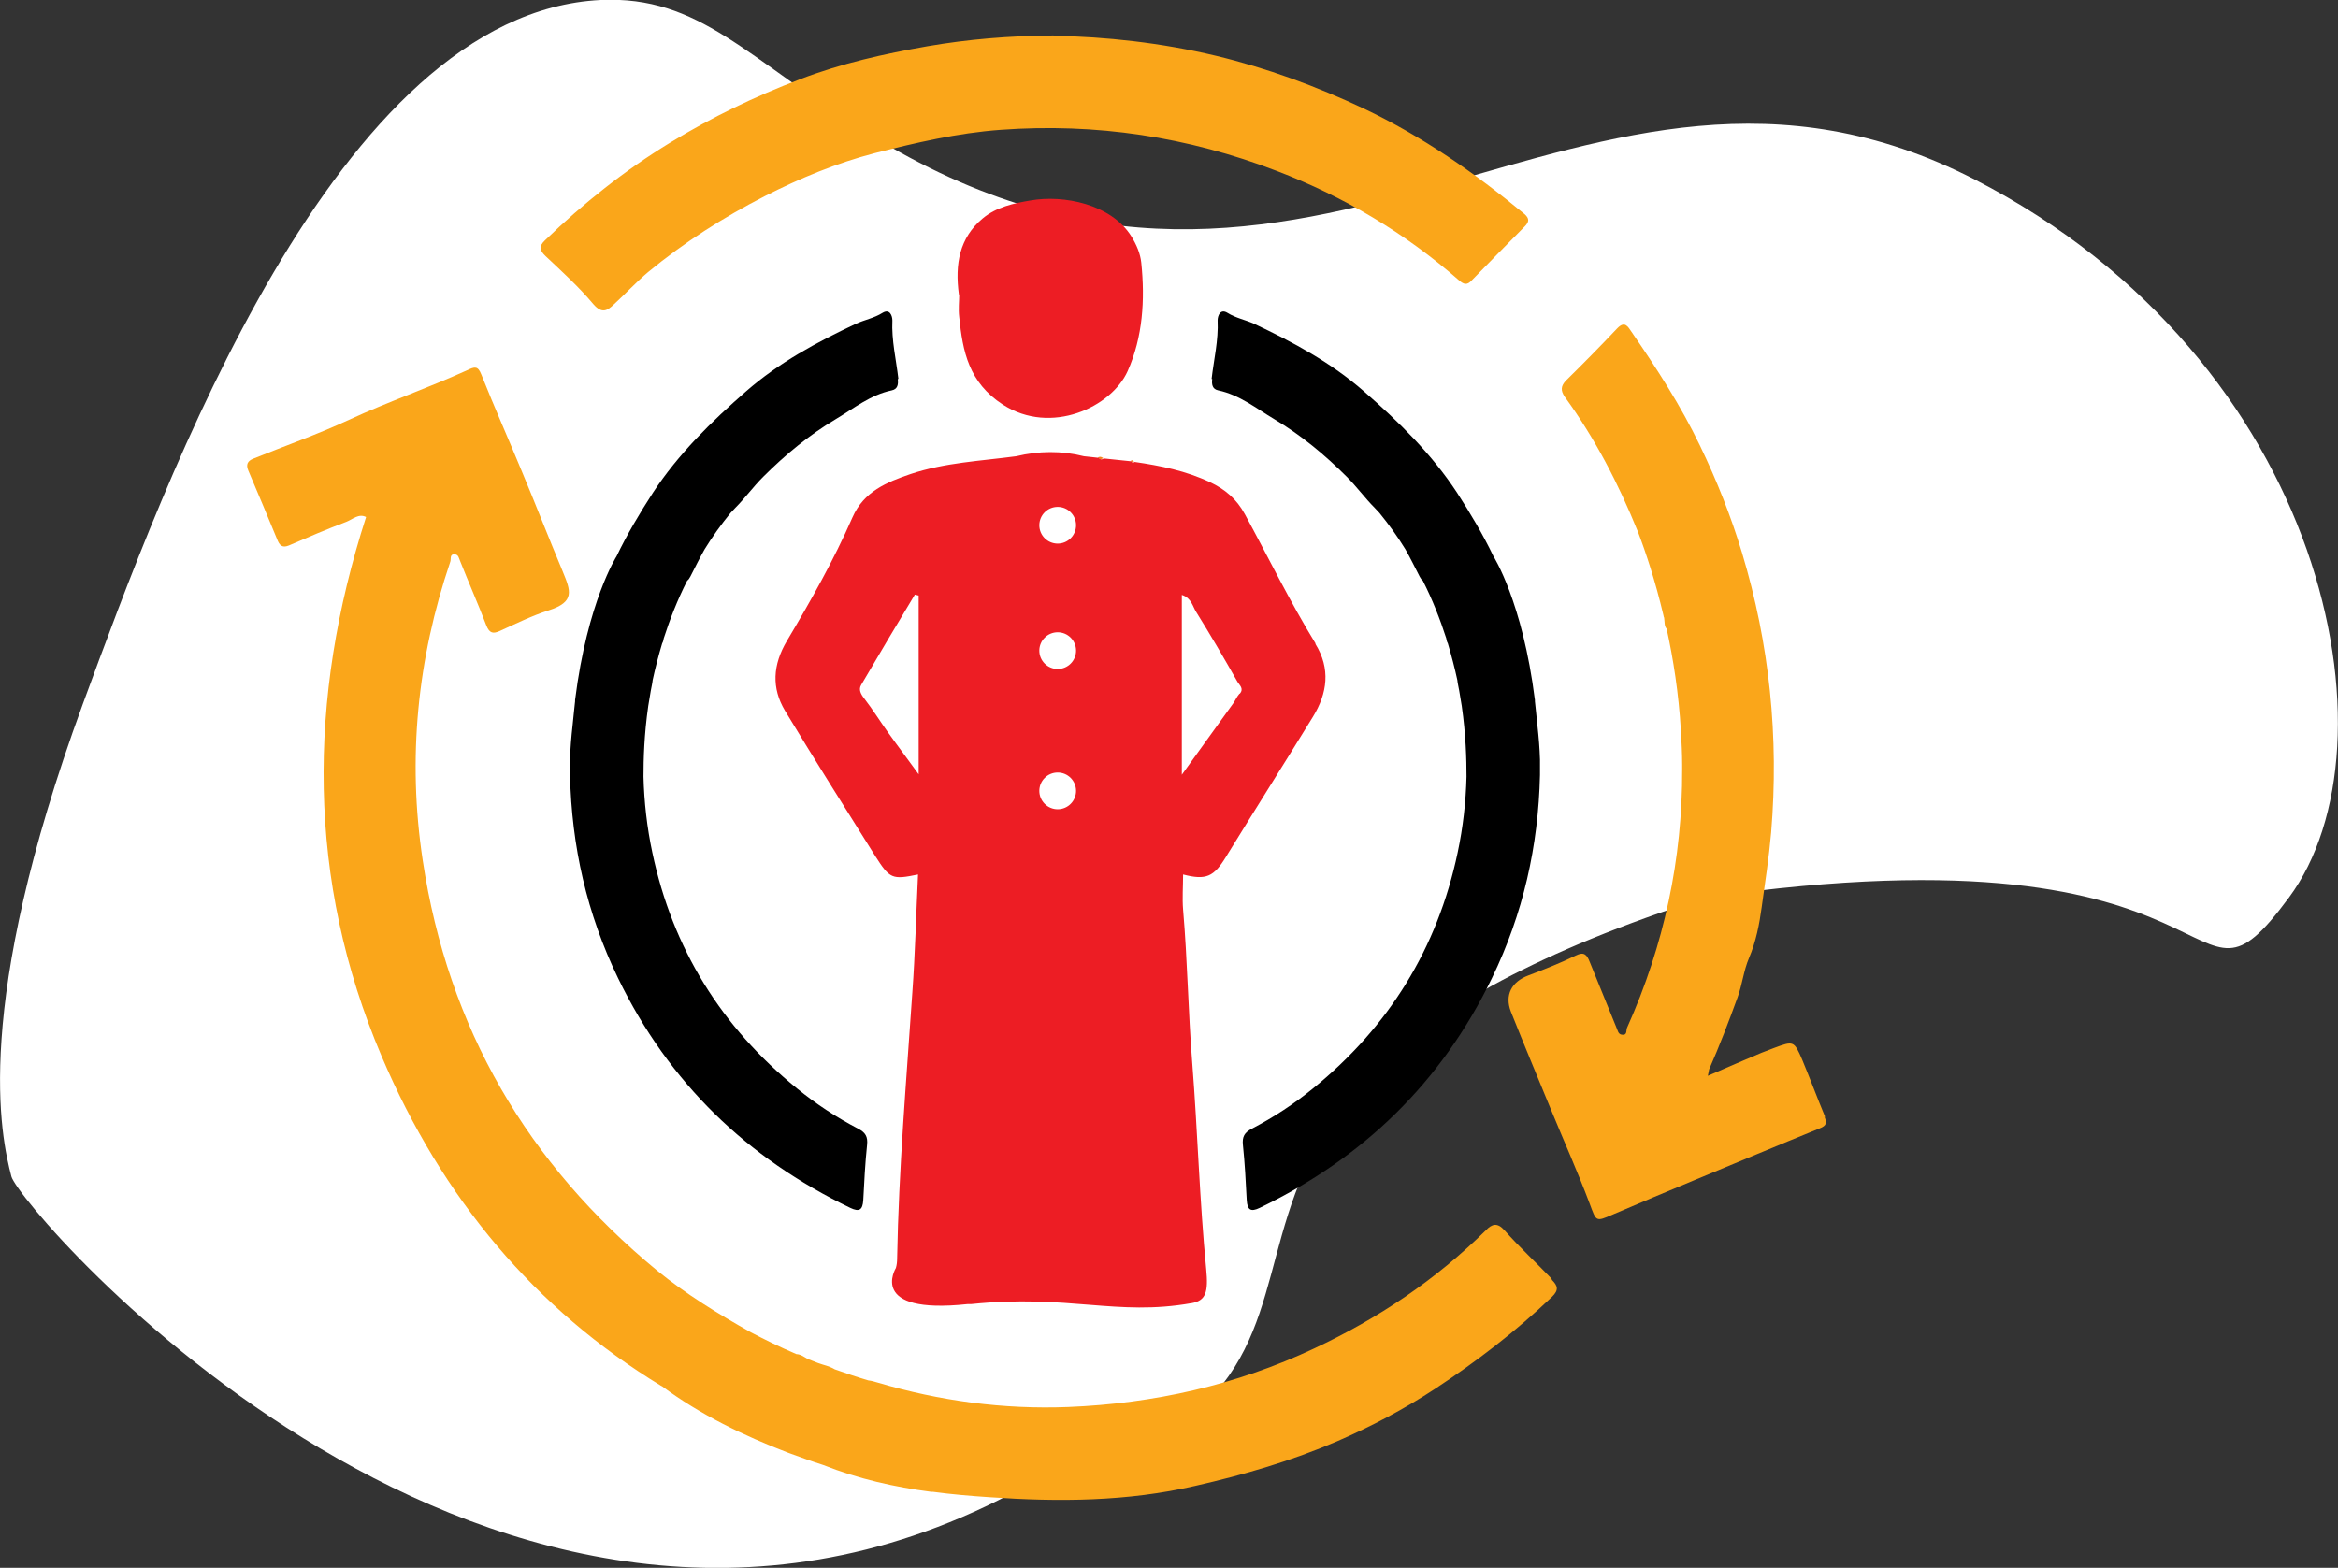
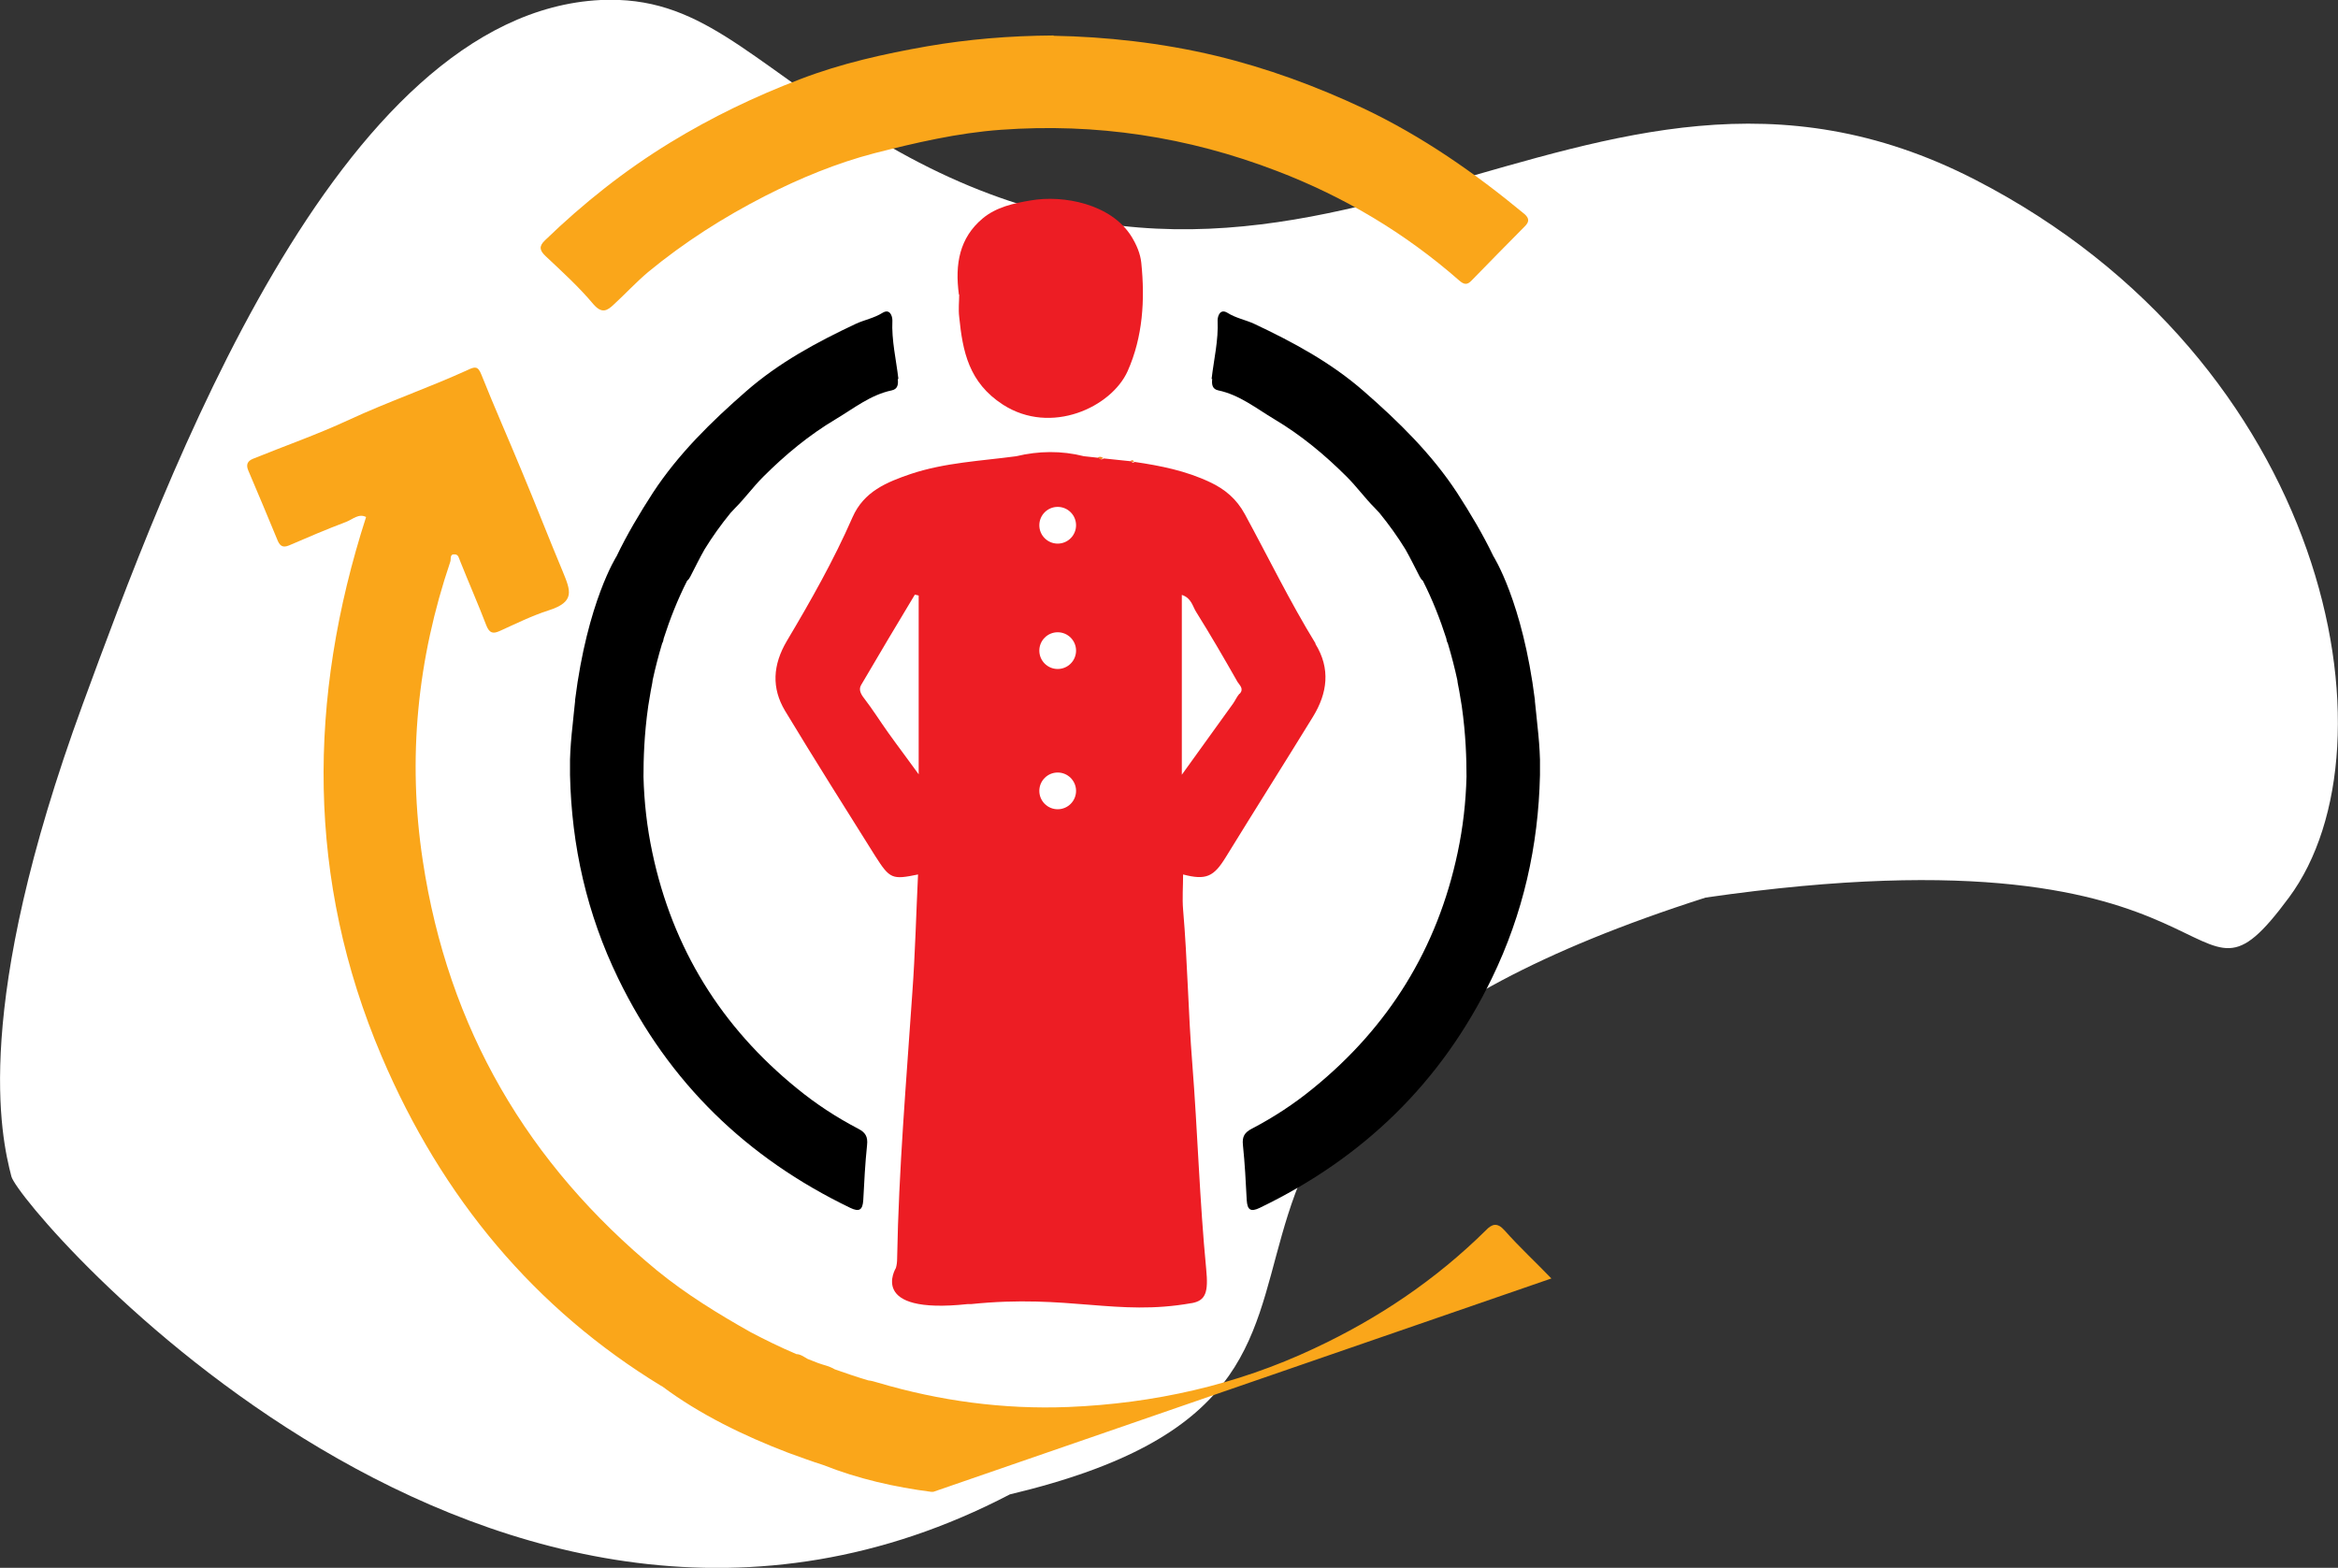
<svg xmlns="http://www.w3.org/2000/svg" id="Layer_2" data-name="Layer 2" viewBox="0 0 73.83 49.52">
  <rect x="0" y="0" width="73.83" height="49.52" fill="#333333" stroke="none" />
  <defs>
    <style>
      .cls-1 {
        fill: #f58220;
      }

      .cls-1, .cls-2, .cls-3, .cls-4, .cls-5 {
        stroke-width: 0px;
      }

      .cls-3 {
        fill: #fff;
      }

      .cls-4 {
        fill: #faa61a;
      }

      .cls-5 {
        fill: #ed1d24;
      }
    </style>
  </defs>
  <g id="Layer_1-2" data-name="Layer 1">
    <g>
      <path class="cls-3" d="m31.89,47.2c14.88-3.54.71-12.05,21.97-18.85,17.36-2.51,15,4.62,18.42,0,3.57-4.81,1.24-16.94-9.92-22.68-12.44-6.39-20.82,7.31-34.96-1.46C23.55,1.82,22.1-.14,18.97,0,10.61.41,5.22,15.15,2.61,22.25-.89,31.81.03,35.89.36,37.16c.27,1.01,15.23,18.55,31.53,10.04" />
      <path class="cls-4" d="m33.27,1.13c1.65.03,3.4.22,5.12.63,1.62.39,3.17.96,4.68,1.67,1.85.88,3.5,2.03,5.07,3.33.16.14.15.25.01.39-.56.57-1.12,1.13-1.68,1.71-.14.15-.24.13-.39,0-1.71-1.5-3.64-2.65-5.76-3.46-2.81-1.08-5.71-1.52-8.72-1.3-1.37.1-2.69.41-3.99.74-1.19.31-2.35.79-3.45,1.35-1.31.67-2.55,1.46-3.69,2.4-.38.32-.72.69-1.09,1.03-.2.19-.37.3-.64-.01-.46-.55-.99-1.03-1.51-1.52-.19-.18-.22-.31-.02-.5,1.21-1.17,2.52-2.21,3.96-3.09,1.31-.8,2.68-1.46,4.1-2,1.3-.5,2.65-.8,4.02-1.04,1.28-.22,2.57-.33,3.98-.34" />
      <path class="cls-5" d="m30.28,9.3c-.13-.96.02-1.79.75-2.4.43-.36.98-.48,1.52-.57,1.03-.18,2.54.11,3.18,1.14.16.26.28.54.31.83.12,1.17.05,2.34-.43,3.42-.51,1.14-2.42,2.04-3.94,1.06-1.08-.7-1.27-1.68-1.38-2.77-.03-.25,0-.5,0-.7" />
      <path class="cls-1" d="m34.84,14.47c-.06.04-.12.05-.17-.02.06-.04.12-.02.17.02" />
      <path class="cls-1" d="m35.81,14.58s-.08.03-.11-.02c.04-.03.08-.04.11.02" />
      <path class="cls-3" d="m29.01,24.46c-.33-.45-.66-.89-.98-1.34-.25-.35-.48-.72-.75-1.07-.11-.14-.18-.28-.1-.42.56-.96,1.13-1.91,1.7-2.86.04,0,.08.02.12.03v5.66Z" />
      <path class="cls-3" d="m37.32,18.78c.31.1.34.37.46.56.45.72.88,1.46,1.3,2.2.06.11.21.21.07.37-.08.09-.13.21-.2.31-.52.72-1.05,1.45-1.62,2.25v-5.68Z" />
      <path class="cls-2" d="m28.37,11.97c-.07-.61-.22-1.22-.19-1.85,0-.14-.08-.38-.31-.24-.27.17-.57.22-.85.35-1.23.58-2.42,1.22-3.46,2.13-1.1.96-2.14,1.98-2.94,3.2-.42.65-.82,1.32-1.15,2.01,0,0-.92,1.43-1.31,4.54,0,.01,0,.02,0,.04-.03.25-.05.5-.08.77-.04.36-.07.72-.08,1.07,0,.1,0,.2,0,.3,0,.06,0,.11,0,.17v.02c.05,2.24.53,4.38,1.52,6.42,1.6,3.3,4.07,5.68,7.33,7.25.29.14.39.06.41-.24.03-.58.06-1.17.12-1.74.03-.27-.05-.4-.28-.52-.69-.36-1.33-.78-1.93-1.27-2.39-1.94-3.93-4.42-4.57-7.45-.17-.8-.26-1.6-.28-2.4,0-.55.02-1.32.15-2.23.03-.16.05-.32.08-.48.02-.12.05-.23.06-.34.08-.37.18-.76.3-1.16.03-.05.04-.1.05-.16.19-.59.43-1.21.74-1.82.04-.03.07-.07.1-.13.15-.29.29-.58.45-.86.24-.39.51-.77.82-1.15.05-.05.1-.11.15-.16.31-.31.56-.66.88-.98.7-.7,1.45-1.32,2.29-1.82.57-.34,1.1-.77,1.77-.91.19-.04.21-.19.19-.36" />
      <path class="cls-2" d="m38.26,11.97c.07-.61.22-1.22.19-1.85,0-.14.08-.38.31-.24.27.17.57.22.85.35,1.23.58,2.42,1.22,3.46,2.13,1.1.96,2.14,1.98,2.94,3.2.42.65.82,1.32,1.15,2.01,0,0,.92,1.43,1.31,4.54,0,.01,0,.02,0,.04.03.25.05.5.08.77.04.36.07.72.08,1.07,0,.1,0,.2,0,.3,0,.06,0,.11,0,.17v.02c-.05,2.24-.53,4.38-1.52,6.42-1.6,3.3-4.07,5.68-7.33,7.25-.29.14-.39.06-.41-.24-.03-.58-.06-1.17-.12-1.74-.03-.27.05-.4.28-.52.69-.36,1.33-.78,1.93-1.27,2.39-1.94,3.93-4.42,4.57-7.45.17-.8.26-1.6.28-2.4,0-.55-.02-1.32-.15-2.23-.03-.16-.05-.32-.08-.48-.02-.12-.05-.23-.06-.34-.08-.37-.18-.76-.3-1.16-.03-.05-.04-.1-.05-.16-.19-.59-.43-1.21-.74-1.82-.04-.03-.07-.07-.1-.13-.15-.29-.29-.58-.45-.86-.24-.39-.51-.77-.82-1.15-.05-.05-.1-.11-.15-.16-.31-.31-.56-.66-.88-.98-.7-.7-1.45-1.32-2.29-1.82-.57-.34-1.1-.77-1.77-.91-.19-.04-.21-.19-.19-.36" />
-       <path class="cls-4" d="m48.99,40.38c-.49-.51-1.01-.99-1.48-1.52-.23-.26-.4-.2-.59,0-1.59,1.57-3.41,2.79-5.42,3.73-2.46,1.16-5.07,1.74-7.77,1.85-2.04.08-4.05-.19-6.01-.77-.1-.03-.2-.06-.3-.07-.37-.11-.72-.23-1.06-.35-.08-.05-.2-.1-.38-.15-.05-.02-.1-.03-.15-.05-.11-.04-.22-.09-.33-.13-.12-.07-.23-.15-.35-.15-.54-.23-1.02-.47-1.44-.69-1.03-.58-2.04-1.2-2.96-1.95-4.09-3.37-6.6-7.65-7.4-12.95-.49-3.23-.17-6.37.87-9.44.03-.09-.03-.25.15-.23.11.01.12.12.16.21.27.68.57,1.36.83,2.04.1.25.22.26.42.17.51-.23,1.01-.48,1.54-.65.85-.27.7-.62.45-1.23-.44-1.05-.85-2.11-1.29-3.16-.42-1.02-.87-2.03-1.28-3.06-.11-.28-.21-.25-.44-.14-1.23.56-2.51,1-3.74,1.57-.99.46-2.02.82-3.03,1.23-.17.07-.23.18-.15.37.31.72.61,1.45.91,2.17.07.18.15.29.37.2.6-.26,1.21-.52,1.82-.75.2-.08.39-.27.62-.15-1.85,5.74-1.88,11.46.49,17.03,1.91,4.49,4.85,7.99,8.84,10.42,0,0,0,0,.01,0,1.2.9,2.62,1.58,3.95,2.09.02.01.05.02.08.03.36.13.71.26,1.06.37,1.11.44,2.26.7,3.42.85.04,0,.06,0,.06,0h0c.59.08,1.19.13,1.79.17,2.17.15,4.33.14,6.49-.36,1.54-.35,3.04-.79,4.48-1.41,1.06-.46,2.09-1,3.08-1.65,1.32-.87,2.56-1.82,3.7-2.91.23-.22.17-.36,0-.53" />
-       <path class="cls-4" d="m57.64,35.29c-.25-.6-.48-1.22-.73-1.82-.26-.6-.27-.6-.89-.37-.13.05-.26.1-.39.15-.55.23-1.1.47-1.7.73.03-.12.03-.16.04-.2.33-.75.62-1.51.9-2.28.15-.41.19-.84.36-1.24.22-.51.33-1.08.4-1.6.11-.79.23-1.57.3-2.37.25-3.01-.05-5.95-.92-8.83-.35-1.16-.8-2.29-1.33-3.39-.61-1.27-1.37-2.44-2.16-3.59-.11-.16-.21-.36-.45-.11-.53.56-1.07,1.11-1.61,1.64-.18.18-.18.33-.05.52.96,1.32,1.7,2.75,2.31,4.26.25.65.55,1.55.81,2.65,0,.02.01.05.02.07.02.12,0,.27.08.35.21.95.38,2.04.45,3.22.02.36.04.72.04,1.07,0,.05,0,.1,0,.15.01,2.83-.57,5.55-1.74,8.16-.04.08.02.25-.17.22-.11-.02-.12-.12-.16-.21-.28-.7-.57-1.39-.85-2.09-.09-.23-.18-.33-.44-.2-.49.24-1,.44-1.5.63-.53.2-.75.62-.55,1.14.41,1.03.84,2.06,1.26,3.08.41,1,.85,1.98,1.23,2.99.21.56.18.58.73.34.85-.36,1.69-.72,2.54-1.07,1.33-.55,2.66-1.11,3.99-1.65.23-.09.23-.18.15-.38" />
+       <path class="cls-4" d="m48.99,40.38c-.49-.51-1.01-.99-1.48-1.52-.23-.26-.4-.2-.59,0-1.59,1.57-3.41,2.79-5.42,3.73-2.46,1.16-5.07,1.74-7.77,1.85-2.04.08-4.05-.19-6.01-.77-.1-.03-.2-.06-.3-.07-.37-.11-.72-.23-1.06-.35-.08-.05-.2-.1-.38-.15-.05-.02-.1-.03-.15-.05-.11-.04-.22-.09-.33-.13-.12-.07-.23-.15-.35-.15-.54-.23-1.02-.47-1.44-.69-1.03-.58-2.04-1.2-2.96-1.95-4.09-3.37-6.6-7.65-7.4-12.95-.49-3.23-.17-6.37.87-9.44.03-.09-.03-.25.15-.23.11.01.12.12.16.21.27.68.57,1.36.83,2.04.1.25.22.26.42.17.51-.23,1.01-.48,1.54-.65.85-.27.7-.62.45-1.23-.44-1.05-.85-2.11-1.29-3.16-.42-1.02-.87-2.03-1.28-3.06-.11-.28-.21-.25-.44-.14-1.23.56-2.51,1-3.74,1.57-.99.46-2.02.82-3.03,1.23-.17.07-.23.18-.15.37.31.72.61,1.45.91,2.17.07.18.15.29.37.2.6-.26,1.21-.52,1.82-.75.2-.08.39-.27.62-.15-1.85,5.74-1.88,11.46.49,17.03,1.91,4.49,4.85,7.99,8.84,10.42,0,0,0,0,.01,0,1.2.9,2.62,1.58,3.95,2.09.02.01.05.02.08.03.36.13.71.26,1.06.37,1.11.44,2.26.7,3.42.85.04,0,.06,0,.06,0h0" />
      <path class="cls-5" d="m39.14,21.91c-.08.09-.13.21-.2.31-.52.73-1.05,1.45-1.62,2.25v-5.68c.31.1.34.37.46.55.45.72.88,1.46,1.3,2.2.06.1.21.21.07.37m-5.75-4.74c-.32,0-.58-.26-.58-.58s.26-.58.58-.58.58.26.58.58-.26.58-.58.58m0,3.96c-.32,0-.58-.26-.58-.58s.26-.58.58-.58.58.26.58.58-.26.58-.58.58m0,4.43c-.32,0-.58-.26-.58-.58s.26-.58.58-.58.58.26.58.58-.26.58-.58.58m-4.38-1.09c-.33-.46-.66-.89-.98-1.34-.25-.35-.48-.72-.75-1.07-.11-.14-.18-.28-.1-.42.56-.96,1.13-1.91,1.7-2.86.04.01.08.02.12.03v5.66Zm12.52-4.15c-.81-1.32-1.49-2.72-2.23-4.08-.26-.48-.63-.79-1.1-1.01-.76-.36-1.56-.52-2.38-.64-.04.03-.08.03-.11-.02-.29-.03-.57-.06-.86-.09-.06.04-.12.04-.17-.02-.15-.02-.3-.03-.46-.05-.71-.18-1.43-.17-2.14,0-1.12.15-2.25.2-3.33.56-.76.26-1.48.55-1.84,1.37-.59,1.35-1.32,2.64-2.07,3.9-.45.76-.49,1.49-.06,2.21.93,1.54,1.89,3.06,2.85,4.59.46.72.53.75,1.35.58-.06,1.25-.09,2.49-.18,3.73-.19,2.8-.43,5.59-.48,8.39,0,.11-.01.21-.04.31,0,0-.91,1.48,2.26,1.14.04,0,.07,0,.11,0,3.09-.32,4.6.39,6.96-.03,0,0,0,0,.01,0,.45-.08.53-.35.46-1.07-.21-2.16-.27-4.34-.44-6.5-.13-1.62-.15-3.24-.29-4.86-.03-.36,0-.73,0-1.11.73.19.97.07,1.35-.55.91-1.48,1.84-2.95,2.75-4.43.46-.75.56-1.52.08-2.3" />
    </g>
  </g>
</svg>